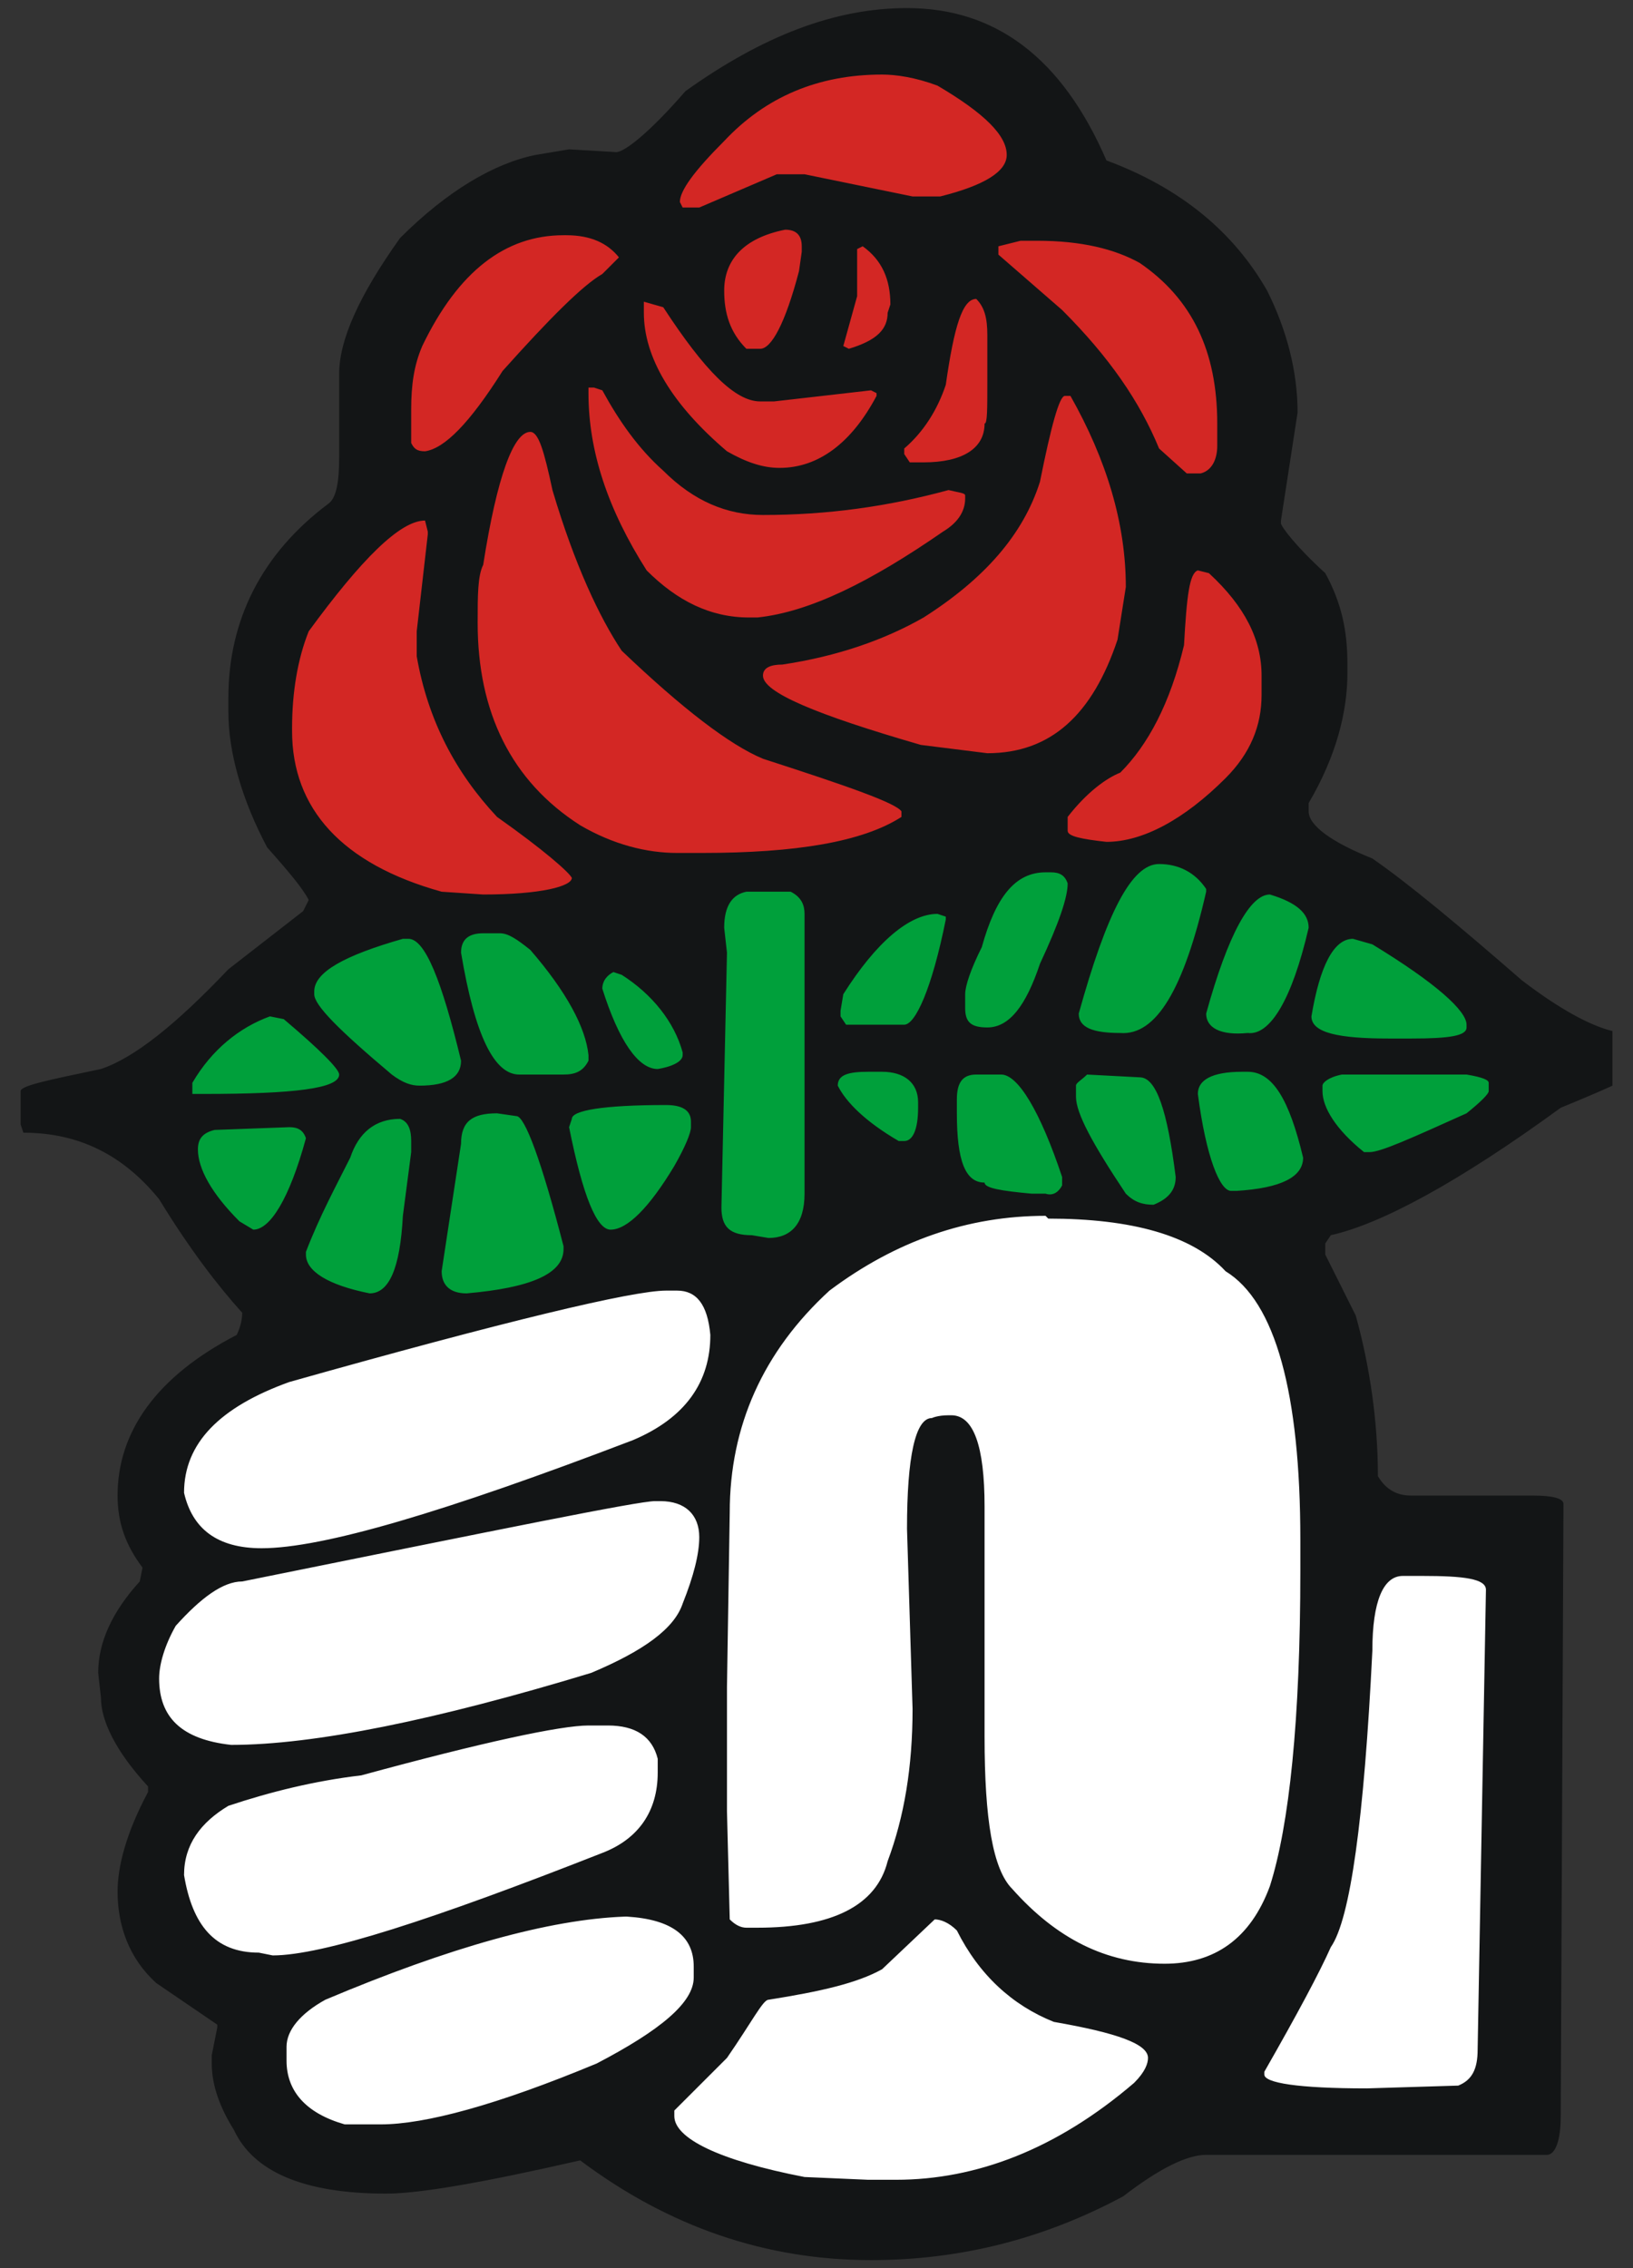
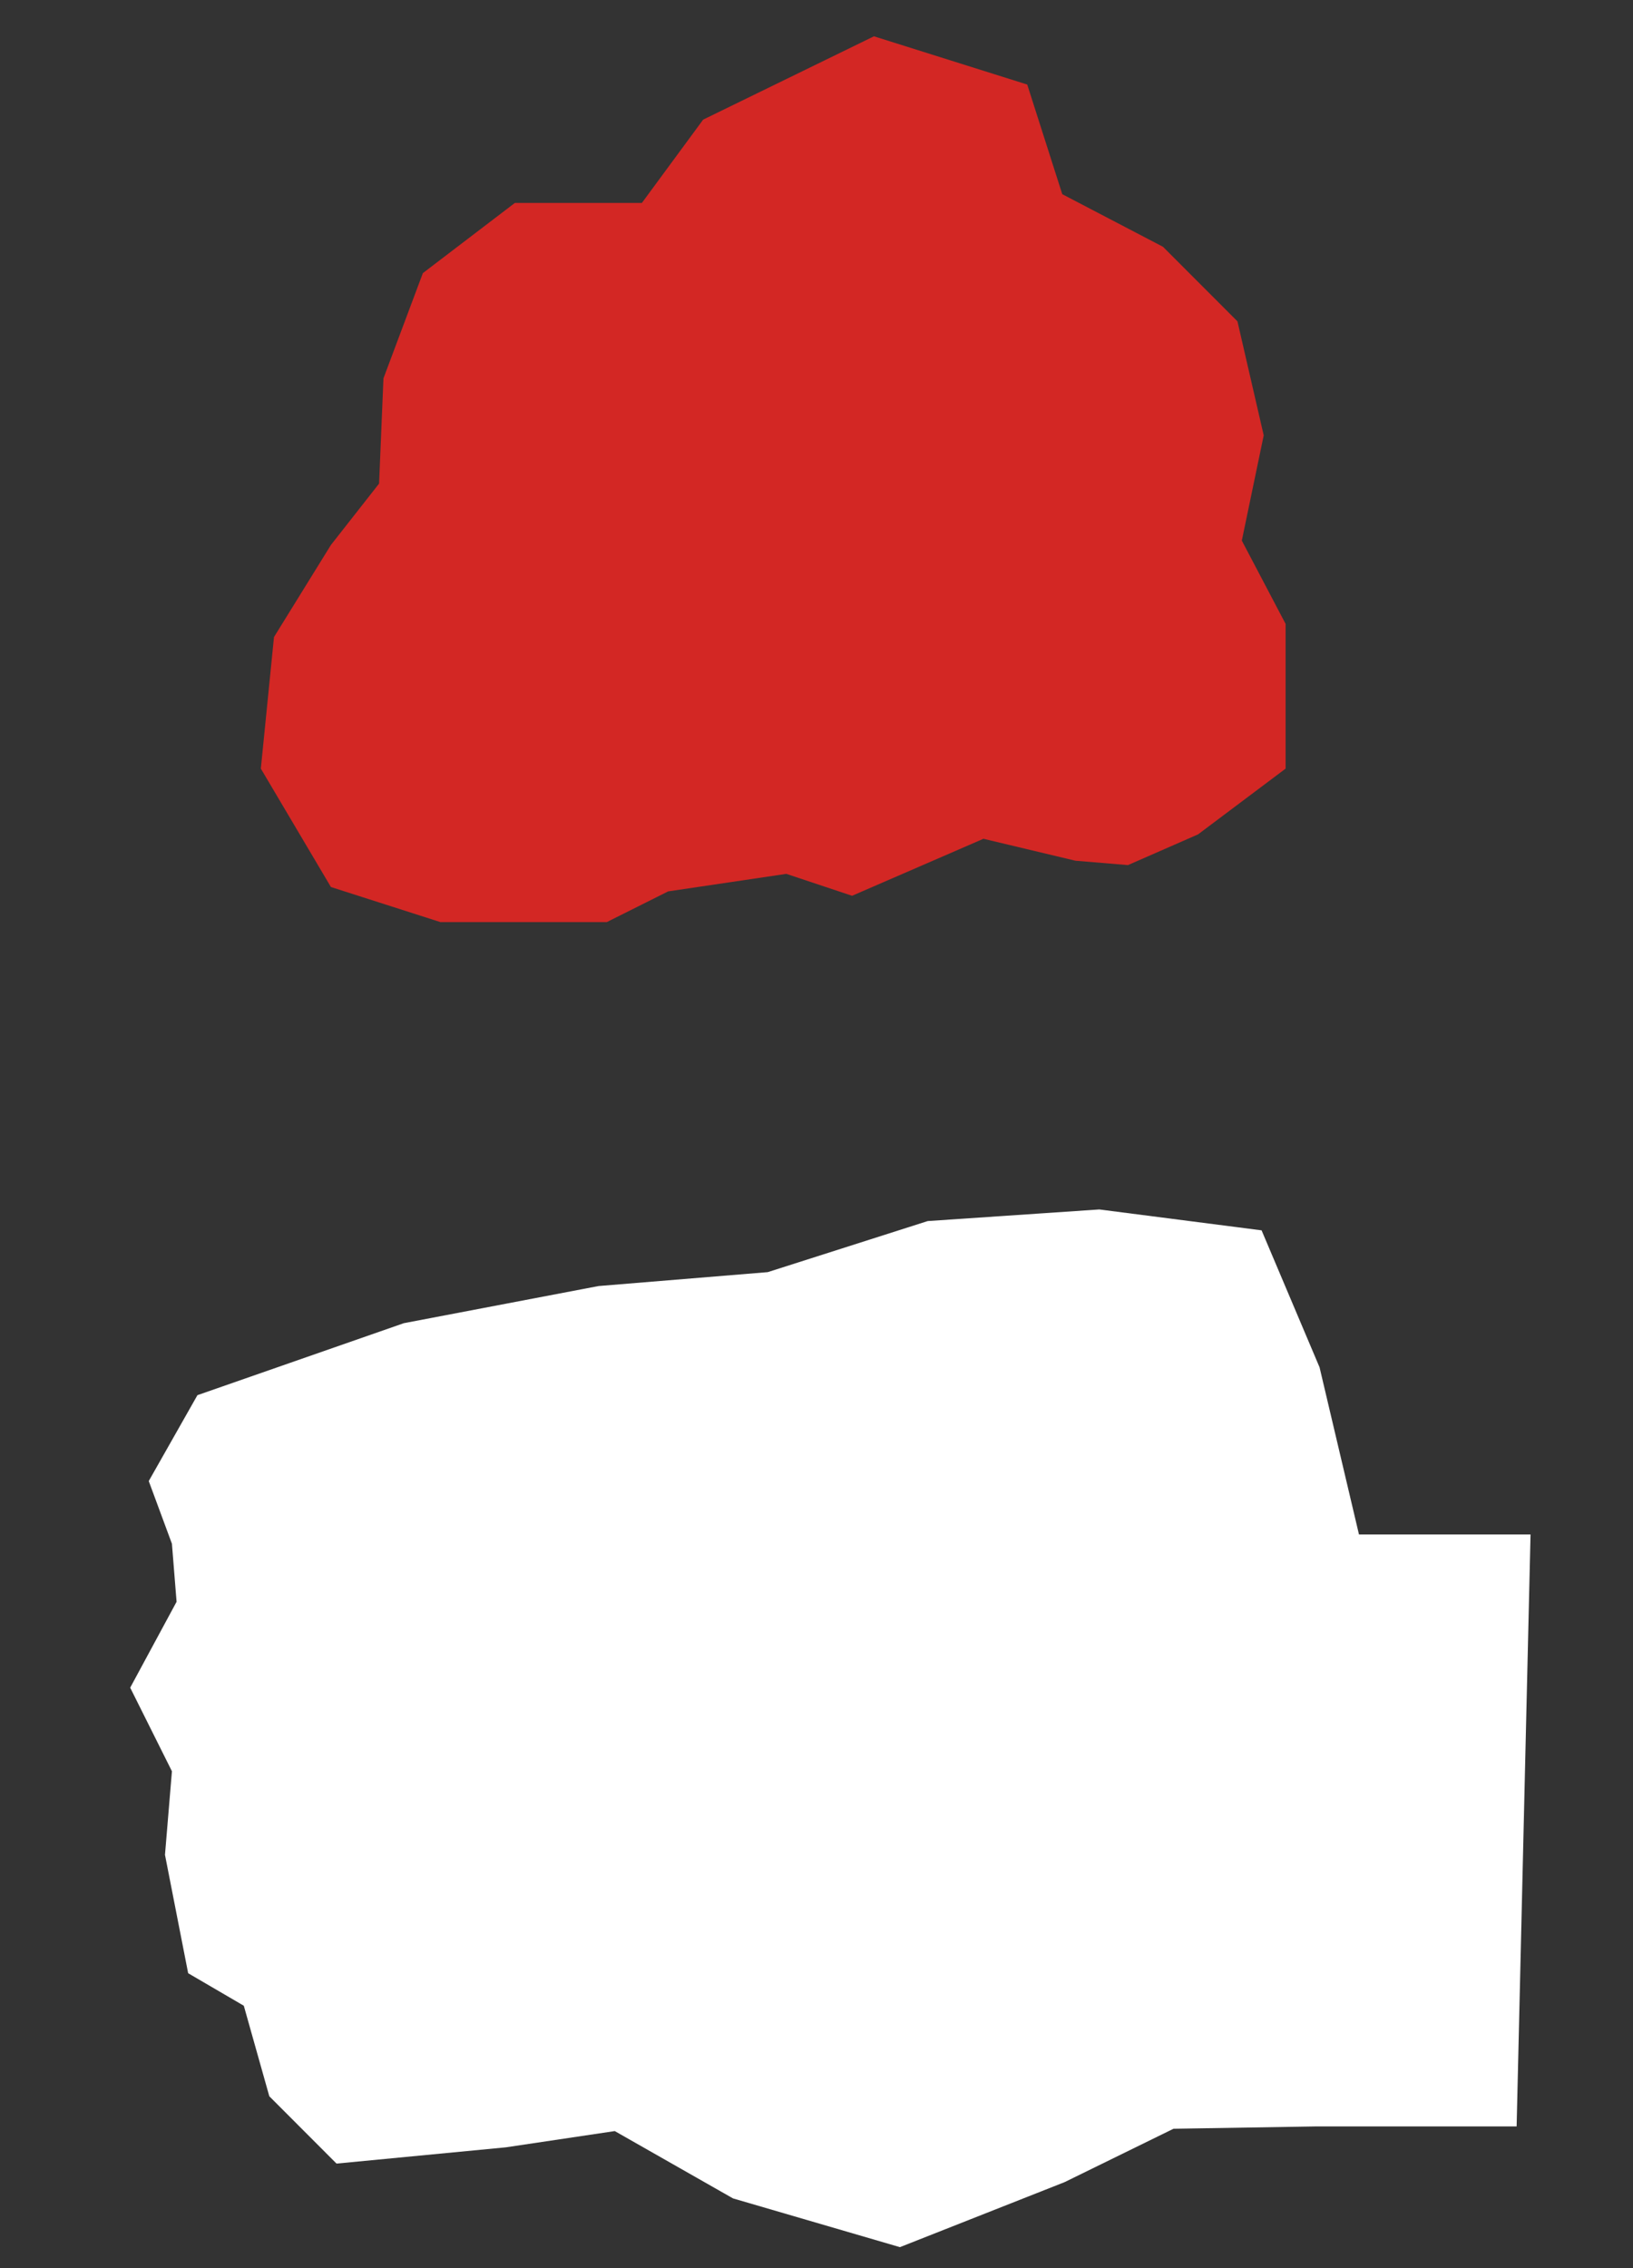
<svg xmlns="http://www.w3.org/2000/svg" xml:space="preserve" width="0.36in" height="0.5in" style="shape-rendering:geometricPrecision; text-rendering:geometricPrecision; image-rendering:optimizeQuality; fill-rule:evenodd" viewBox="0 0 360 500">
  <rect x="0" y="0" width="360" height="500" fill="#333333" stroke="none" />
  <defs>
    <style type="text/css">
   
    .fil2 {fill:#00A03B}
    .fil3 {fill:#131516}
    .fil1 {fill:#D32724}
    .fil0 {fill:#FFFFFF}
   
  </style>
  </defs>
  <g id="Ebene_x0020_1">
    <path class="fil0" d="M89.012 291.693l-45.488 15.866 -10.732 18.933 5.11 13.819 1.024 12.795 -10.224 18.933 9.201 18.425 -1.532 18.421 5.11 26.102 12.268 7.165 5.622 19.957 14.819 14.842 37.311 -3.583 24.024 -3.583 26.067 14.839 36.799 10.748 36.291 -14.327 24.02 -11.772 31.177 -0.512 44.468 0 3.067 -130.5 -37.823 0 -8.689 -36.846 -12.78 -30.193 -35.776 -4.606 -37.823 2.559 -35.268 11.26 -37.311 3.067 -42.933 8.189z" />
    <path class="fil1" d="M192.665 8.004l-37.65 18.366 -13.516 18.37 -28 0 -20.276 15.465 -8.689 23.201 -0.965 23.201 -10.618 13.531 -12.551 20.299 -2.898 29 15.449 26.102 24.134 7.732 36.689 0 13.516 -6.768 26.067 -3.866 14.48 4.835 28.965 -12.567 20.272 4.835 11.587 0.965 15.449 -6.768 19.307 -14.5 0 -31.898 -9.654 -18.366 4.827 -23.201 -5.791 -25.134 -16.413 -16.433 -22.205 -11.598 -7.724 -24.169 -33.791 -10.634z" />
-     <path class="fil2" d="M310.449 262.24l-37.65 10.63 -28.965 -4.831 -17.378 -0.969 -22.205 0.969 -32.827 14.5 -26.067 -2.902 -21.236 4.835 -34.756 8.701 -35.724 -11.602 -25.098 -33.831 27.032 -29 21.24 -16.437 39.583 0 29.929 6.768 14.48 -15.465 22.205 0.965 31.858 -3.866 26.067 0.969 28.965 -6.768 28.965 15.465 28.961 19.335 17.378 17.402 -34.756 25.134z" />
-     <path class="fil3" d="M355.465 239.335l0 -12.047c-4.87,-1.181 -11.618,-4.803 -19.949,-11.173 -14.043,-12.213 -25.035,-21.37 -32.976,-26.866 -9.157,-3.665 -14.043,-7.327 -14.043,-10.382l0 -1.831c6.106,-10.382 8.547,-20.15 8.547,-28.701l0 -1.835c0,-7.327 -1.22,-13.429 -4.882,-20.15 -6.717,-6.102 -9.772,-10.378 -9.772,-10.992l0 -0.606 3.665 -23.815c0,-9.161 -2.441,-18.319 -6.717,-26.87 -7.331,-12.827 -18.933,-22.595 -35.421,-28.701 -9.768,-22.595 -24.421,-33.587 -43.965,-33.587 -15.874,0 -31.752,6.106 -48.85,18.319 -7.941,9.161 -13.437,13.437 -15.268,13.437l-10.378 -0.614 -7.331 1.224c-9.157,1.831 -19.539,7.937 -29.921,18.319 -9.157,12.823 -13.433,22.591 -13.433,29.921l0 18.319c0,5.496 -0.61,9.157 -2.441,10.382 -14.658,10.992 -21.984,25.646 -21.984,42.744l0 3.055c0,9.157 3.051,19.539 8.547,29.917 4.89,5.496 7.941,9.161 9.161,11.602l-1.22 2.445 -16.488 12.823c-11.602,12.213 -20.764,19.539 -28.091,21.984 -11.598,2.441 -17.709,3.665 -17.709,4.886l0 7.327 0.614 1.831c12.209,0 21.98,4.886 29.917,14.658 6.72,10.988 12.823,18.929 18.319,25.035 0,1.831 -0.606,3.661 -1.22,4.886 -17.705,9.157 -26.256,21.37 -26.256,35.413 0,6.11 1.831,10.992 5.496,15.882l-0.61 3.051c-6.106,6.717 -9.161,13.433 -9.161,20.15l0.61 5.496c0,4.886 3.055,11.602 10.382,19.539l0 1.224c-4.886,9.157 -6.717,16.488 -6.717,21.984 0,7.327 2.441,14.653 8.551,20.15l13.429 9.157 0 0.61 -1.22 6.106 0 1.835c0,4.882 1.835,9.772 4.886,14.653 4.276,9.161 15.268,14.043 33.587,14.043 7.327,0 21.37,-2.441 42.744,-7.327 19.539,14.653 40.913,21.984 64.118,21.984 20.154,0 38.472,-4.886 55.567,-14.043 7.941,-6.11 14.047,-9.161 18.319,-9.161l75.11 0c1.831,0 3.055,-3.051 3.055,-8.547l0.606 -134.953c0,-1.22 -2.441,-1.835 -6.717,-1.835l-26.866 0c-3.055,0 -5.496,-1.22 -7.327,-4.272 0,-12.213 -1.831,-24.425 -4.886,-35.417l-6.717 -13.437 0 -2.441 1.22 -1.831c10.992,-2.441 28.091,-11.602 50.685,-28.091 4.882,-2.012 8.677,-3.606 11.398,-4.87zm-205.583 -194.807l0.61 1.22 3.661 0 17.098 -7.331 6.11 0 23.815 4.89 6.102 0c9.772,-2.445 14.658,-5.496 14.658,-9.161 0,-4.276 -4.886,-9.157 -15.264,-15.268 -4.89,-1.831 -9.161,-2.441 -12.216,-2.441 -14.043,0 -25.646,4.886 -34.807,14.653 -6.717,6.72 -9.768,10.992 -9.768,13.437zm9.768 19.539c0,4.886 1.224,9.157 4.89,12.823l3.051 0c2.441,0 5.496,-5.496 8.547,-17.098l0.61 -4.276 0 -1.22c0,-2.441 -1.22,-3.661 -3.661,-3.661 -9.161,1.831 -13.437,6.717 -13.437,13.433zm-69 26.256l0 7.331c0.61,1.217 1.22,1.831 3.051,1.831 4.276,-0.614 9.772,-6.106 17.098,-17.709 10.382,-11.602 17.709,-18.929 21.984,-21.374l3.665 -3.665c-2.445,-3.051 -6.11,-4.882 -11.606,-4.882l-0.606 0c-12.823,0 -23.209,7.937 -31.146,24.425 -1.831,4.272 -2.441,8.547 -2.441,14.043zm129.453 -36.028l0 1.835 14.047 12.213c10.382,10.378 17.098,20.15 21.374,30.528l6.106 5.496 3.051 0c2.445,-0.606 3.665,-3.051 3.665,-6.102l0 -4.886c0,-15.878 -5.496,-27.48 -17.098,-35.417 -5.496,-3.055 -12.827,-4.886 -22.595,-4.886l-3.661 0 -4.89 1.22zm-31.142 0.61l0 10.382 -3.051 10.992 1.22 0.61c6.106,-1.835 8.551,-4.272 8.551,-7.937l0.606 -1.831c0,-5.496 -1.831,-9.772 -6.102,-12.827l-1.224 0.61zm10.382 43.965l0 1.224 1.22 1.831 3.055 0c8.551,0 13.433,-3.055 13.433,-8.547 0.61,0 0.61,-3.055 0.61,-9.161l0 -10.378c0,-3.665 -0.61,-6.11 -2.441,-7.941 -3.051,0 -4.886,6.106 -6.717,18.929 -1.831,5.496 -4.886,10.382 -9.161,14.043zm-57.402 -32.362l0 2.445c0,9.768 6.11,20.15 18.323,30.532 4.276,2.441 7.937,3.661 11.602,3.661 8.547,0 15.874,-5.492 21.37,-15.874l0 -0.61 -1.22 -0.614 -21.374 2.445 -3.051 0c-5.496,0 -12.213,-6.717 -21.374,-20.764l-4.276 -1.22zm-12.209 18.933l0 1.22c0,12.823 4.272,25.646 12.823,39.079 6.717,6.717 14.043,10.382 22.591,10.382l1.831 0c11.606,-1.22 25.039,-7.941 40.917,-18.929 3.051,-1.835 4.882,-4.276 4.882,-7.331l0 -0.606c0,-0.614 -1.22,-0.614 -3.661,-1.224 -13.433,3.665 -26.87,5.496 -40.913,5.496 -7.937,0 -15.268,-3.051 -21.984,-9.768 -5.496,-4.89 -9.768,-10.992 -13.433,-17.713l-1.831 -0.606 -1.22 0zm38.468 63.504c0,3.665 11.602,8.547 34.807,15.268l14.653 1.831c14.047,0 23.205,-8.551 28.701,-25.035l1.831 -11.602c0,-14.047 -4.276,-28.091 -12.209,-42.134l-1.224 0c-1.22,0 -3.051,6.717 -5.496,18.929 -3.665,11.602 -12.213,21.374 -25.646,29.921 -8.551,4.886 -18.929,8.547 -31.146,10.378 -2.441,0 -4.272,0.614 -4.272,2.445zm-62.898 -11.602c0,19.543 7.331,34.807 22.595,44.579 7.331,4.276 14.658,6.106 21.374,6.106l5.496 0c20.76,0 35.417,-2.445 43.965,-7.941l0 -1.22c-1.22,-1.831 -11.602,-5.492 -30.532,-11.602 -7.327,-3.051 -17.709,-10.992 -31.142,-23.815 -4.886,-7.327 -10.382,-18.929 -15.268,-35.417 -1.831,-8.547 -3.051,-12.823 -4.886,-12.823 -3.661,0 -7.327,9.772 -10.382,29.311 -1.22,2.441 -1.22,6.717 -1.22,12.823zm-40.913 23.205l0 0.61c0,17.098 10.992,29.311 32.976,35.417l9.157 0.614c12.823,0 19.543,-1.835 19.543,-3.665 -0.61,-1.224 -6.106,-6.106 -16.488,-13.437 -9.157,-9.768 -15.268,-21.37 -17.709,-35.417l0 -5.496 2.441 -21.37 0 -0.61 -0.61 -2.441c-5.496,0 -14.043,8.547 -25.646,24.421 -2.441,6.11 -3.665,13.437 -3.665,21.374zm199.681 -34.807c-1.835,0.61 -2.441,5.496 -3.051,16.488 -3.055,12.823 -7.941,21.984 -14.047,28.091 -3.055,1.22 -7.327,4.272 -11.602,9.768l0 3.055c0,1.22 3.051,1.831 8.547,2.441 7.941,0 17.102,-4.882 26.26,-14.043 5.496,-5.496 7.941,-11.602 7.941,-18.319l0 -4.276c0,-7.937 -3.665,-15.268 -11.606,-22.595l-2.441 -0.61zm-26.256 97.701c0,3.055 3.051,4.276 9.157,4.276 7.937,0.614 14.047,-9.768 18.929,-31.142l0 -0.61c-2.441,-3.665 -6.102,-5.496 -10.378,-5.496 -6.11,0 -11.606,10.992 -17.709,32.972zm-25.039 -4.272l0 3.051c0,3.055 1.224,4.276 4.886,4.276 4.886,0 8.551,-4.886 11.602,-14.043 4.276,-9.161 6.106,-14.658 6.106,-17.709 -0.61,-1.831 -1.831,-2.445 -3.661,-2.445l-1.22 0c-6.72,0 -10.992,5.496 -14.047,16.488 -2.441,4.886 -3.665,8.551 -3.665,10.382zm-53.126 -14.653l0.614 5.496 -1.22 56.177c0,4.276 1.831,6.106 6.713,6.106l3.665 0.61c4.886,0 7.941,-3.051 7.941,-9.768l0 -61.677c0,-1.835 -0.614,-3.665 -3.055,-4.886l-9.768 0c-3.055,0.614 -4.89,3.051 -4.89,7.941zm106.252 18.925c0,3.055 3.055,4.89 9.161,4.276 4.886,0.614 9.772,-7.327 13.433,-23.201 0,-3.055 -2.441,-5.496 -8.547,-7.327 -4.276,0 -9.161,8.547 -14.047,26.252zm-80.602 -0.606l0 1.22 1.22 1.831 12.823 0c2.441,0 6.106,-7.937 9.161,-23.205l0 -0.61 -1.831 -0.61c-6.11,0 -13.437,6.106 -20.764,17.709l-0.61 3.665zm-83.657 -12.823c3.051,18.319 7.327,26.866 12.823,26.866l9.772 0c2.441,0 4.272,-0.61 5.496,-3.051l0 -1.224c-0.614,-6.106 -4.89,-14.043 -12.827,-23.205 -3.055,-2.441 -4.886,-3.661 -6.717,-3.661l-3.665 0c-3.051,0 -4.882,1.22 -4.882,4.276zm-32.366 8.547l0 0.61c0,2.441 5.496,7.937 17.098,17.709 2.441,1.831 4.276,2.445 6.106,2.445 6.106,0 9.161,-1.835 9.161,-5.496 -4.276,-17.713 -7.941,-26.87 -11.606,-26.87l-1.22 0c-12.823,3.661 -19.539,7.327 -19.539,11.602zm219.835 5.496c0,3.661 6.102,4.882 17.095,4.882l4.886 0c8.547,0 12.213,-0.606 12.213,-2.441l0 -0.61c0,-3.051 -6.717,-9.157 -20.764,-17.709l-4.272 -1.22c-4.276,0 -7.327,6.106 -9.157,17.098zm-156.327 -6.106c3.665,11.602 7.937,17.709 12.213,17.709 3.661,-0.61 5.496,-1.831 5.496,-3.055l0 -0.61c-1.835,-6.717 -6.717,-12.823 -13.433,-17.098l-1.831 -0.61c-1.224,0.61 -2.445,1.831 -2.445,3.665zm-90.378 23.205l2.445 0c20.15,0 29.921,-1.224 29.921,-4.276 0,-1.22 -4.276,-5.496 -12.213,-12.213l-3.051 -0.61c-6.717,2.441 -12.827,7.327 -17.102,14.653l0 2.445zm142.283 -1.831c1.831,3.661 6.102,7.933 13.433,12.209l1.22 0c1.835,0 3.055,-2.441 3.055,-7.327l0 -1.22c0,-4.276 -3.055,-6.717 -7.941,-6.717l-3.051 0c-4.276,0 -6.717,0.61 -6.717,3.055zm79.382 1.831c1.831,14.043 4.886,21.37 7.327,21.37l1.224 0c9.768,-0.61 14.653,-3.051 14.653,-7.327 -3.055,-12.823 -6.717,-18.929 -12.213,-18.929l-1.22 0c-6.717,0 -9.772,1.831 -9.772,4.886zm27.476 -1.831l0 1.22c0,3.661 3.055,8.547 9.161,13.433l1.224 0c2.441,0 9.157,-3.055 21.37,-8.551 3.051,-2.441 4.886,-4.272 4.886,-4.882l0 -1.835c0,-0.61 -1.22,-1.22 -4.886,-1.831l-27.48 0c-3.051,0.61 -4.276,1.831 -4.276,2.445zm-80.602 3.051l0 3.051c0,10.382 1.831,15.268 6.106,15.268 0,1.22 3.665,1.831 10.382,2.445l3.055 0c1.831,0.606 3.051,-0.614 3.661,-1.835l0 -1.831c-4.886,-14.653 -9.772,-22.595 -13.433,-22.595l-5.496 0c-3.051,0 -4.276,1.831 -4.276,5.496zm26.26 -3.051l0 2.441c0,3.661 3.661,10.382 10.988,21.374 1.835,1.831 3.665,2.441 6.11,2.441 3.051,-1.22 4.882,-3.055 4.882,-6.106 -1.831,-14.653 -4.276,-21.984 -7.937,-21.984l-11.602 -0.61c-1.224,1.22 -2.441,1.831 -2.441,2.445zm-111.748 9.157c3.051,15.264 6.106,22.591 9.157,22.591 3.665,0 8.547,-4.882 14.043,-14.043 2.445,-4.276 3.665,-7.327 3.665,-8.547l0 -1.224c0,-2.437 -1.831,-3.661 -5.496,-3.661 -14.043,0 -20.76,1.224 -20.76,3.055l-0.61 1.831zm-28.091 31.752c0,3.055 1.831,4.886 5.496,4.886 14.043,-1.22 21.374,-4.276 21.374,-9.772l0 -0.61c-4.89,-18.929 -8.551,-28.697 -10.386,-28.697l-4.272 -0.614c-5.496,0 -7.937,1.831 -7.937,6.72l-4.276 28.087zm-29.921 -4.272l0 0.606c0,3.665 4.886,6.72 14.043,8.551 4.276,0 6.717,-5.496 7.327,-17.098l1.835 -14.043 0 -2.445c0,-2.441 -0.614,-4.276 -2.445,-4.882 -5.496,0 -9.157,3.051 -10.992,8.547 -3.051,6.106 -6.717,12.823 -9.768,20.764zm-20.15 -26.87c-2.445,0.61 -3.665,1.831 -3.665,4.276 0,4.276 3.051,9.772 9.161,15.874l3.051 1.831c3.665,0 7.941,-6.713 11.602,-20.15 -0.61,-1.831 -1.831,-2.441 -3.661,-2.441l-16.488 0.61zm112.969 122.736l0 27.48 0.61 23.815c1.22,1.224 2.441,1.831 3.665,1.831l2.437 0c16.488,0 26.26,-4.882 28.705,-14.653 3.661,-9.768 5.496,-20.76 5.496,-33.583l-1.224 -39.693c0,-15.878 1.831,-24.425 5.496,-24.425 0,0 1.224,-0.61 3.665,-0.61l0.61 0c4.882,0 7.327,6.713 7.327,20.15l0 50.681c0,18.319 1.831,29.311 6.106,33.587 9.772,10.992 20.76,16.488 33.587,16.488 10.988,0 18.929,-5.496 23.205,-17.098 4.272,-13.433 6.717,-36.638 6.717,-69.614l0 -6.717c0,-32.362 -5.496,-52.512 -16.488,-59.232 -7.327,-7.937 -20.764,-11.598 -39.083,-11.598l-0.606 -0.614c-17.102,0 -32.976,5.496 -47.63,16.488 -14.658,13.433 -21.984,29.921 -21.984,48.85l-0.61 38.468zm-119.689 -42.74c1.831,7.937 7.327,12.213 17.098,12.213 13.437,0 40.303,-7.941 81.827,-23.815 11.602,-4.886 17.098,-12.827 17.098,-23.205 -0.61,-6.72 -3.051,-9.772 -7.327,-9.772l-2.445 0c-7.327,0 -35.413,6.717 -83.043,20.15 -15.268,5.496 -23.209,13.437 -23.209,24.429zm-5.496 40.909c0,8.551 4.89,13.437 15.878,14.658 18.319,0 45.189,-5.496 79.382,-15.878 11.602,-4.882 18.319,-9.772 20.154,-15.268 2.441,-6.102 3.661,-10.988 3.661,-14.653 0,-4.886 -3.051,-7.937 -8.547,-7.937l-1.22 0c-3.665,0 -33.587,6.106 -90.988,17.709 -4.272,0 -9.157,3.661 -14.653,9.772 -2.441,4.272 -3.665,8.547 -3.665,11.598zm243.646 87.323c0,1.835 7.331,3.055 22.595,3.055l20.154 -0.614c3.051,-1.22 4.276,-3.661 4.276,-7.937l1.831 -101.366c0,-2.445 -4.886,-3.051 -14.047,-3.051l-4.272 0c-4.276,0 -6.72,5.496 -6.72,16.488 -1.831,37.244 -4.882,59.228 -9.157,65.335 -2.441,5.496 -7.327,14.658 -14.658,27.48l0 0.61zm-238.15 -43.965c1.831,10.992 6.72,17.095 16.488,17.095l3.055 0.614c10.992,0 35.413,-7.941 72.665,-22.595 7.937,-3.055 12.213,-9.161 12.213,-17.709l0 -3.051c-1.22,-4.89 -4.886,-7.331 -10.992,-7.331l-4.272 0c-6.11,0 -23.209,3.665 -50.075,10.992 -10.382,1.22 -20.15,3.665 -29.311,6.717 -6.106,3.665 -9.772,8.547 -9.772,15.268zm22.595 37.858l0 3.051c0,6.72 4.276,11.606 12.823,14.047l7.941 0c9.768,0 25.646,-4.276 47.63,-13.433 14.043,-7.331 21.37,-13.437 21.37,-18.933l0 -2.441c0,-6.717 -4.882,-10.382 -14.653,-10.992l-0.614 0c-16.484,0.61 -38.468,6.717 -65.949,18.323 -5.496,3.051 -8.547,6.713 -8.547,10.378zm85.488 14.043l0 1.224c0,4.882 9.772,9.768 28.705,13.433l14.043 0.61 6.106 0c17.709,0 35.417,-6.717 52.516,-21.37 2.441,-2.445 3.051,-4.276 3.051,-5.496 0,-3.055 -6.717,-5.496 -20.76,-7.941 -9.161,-3.661 -16.488,-10.378 -21.374,-20.15 -1.831,-1.835 -3.665,-2.445 -4.886,-2.445l-11.602 10.992c-5.496,3.055 -13.433,4.886 -25.035,6.72 -1.22,0 -3.665,4.882 -9.157,12.823l-11.606 11.598z" />
  </g>
</svg>